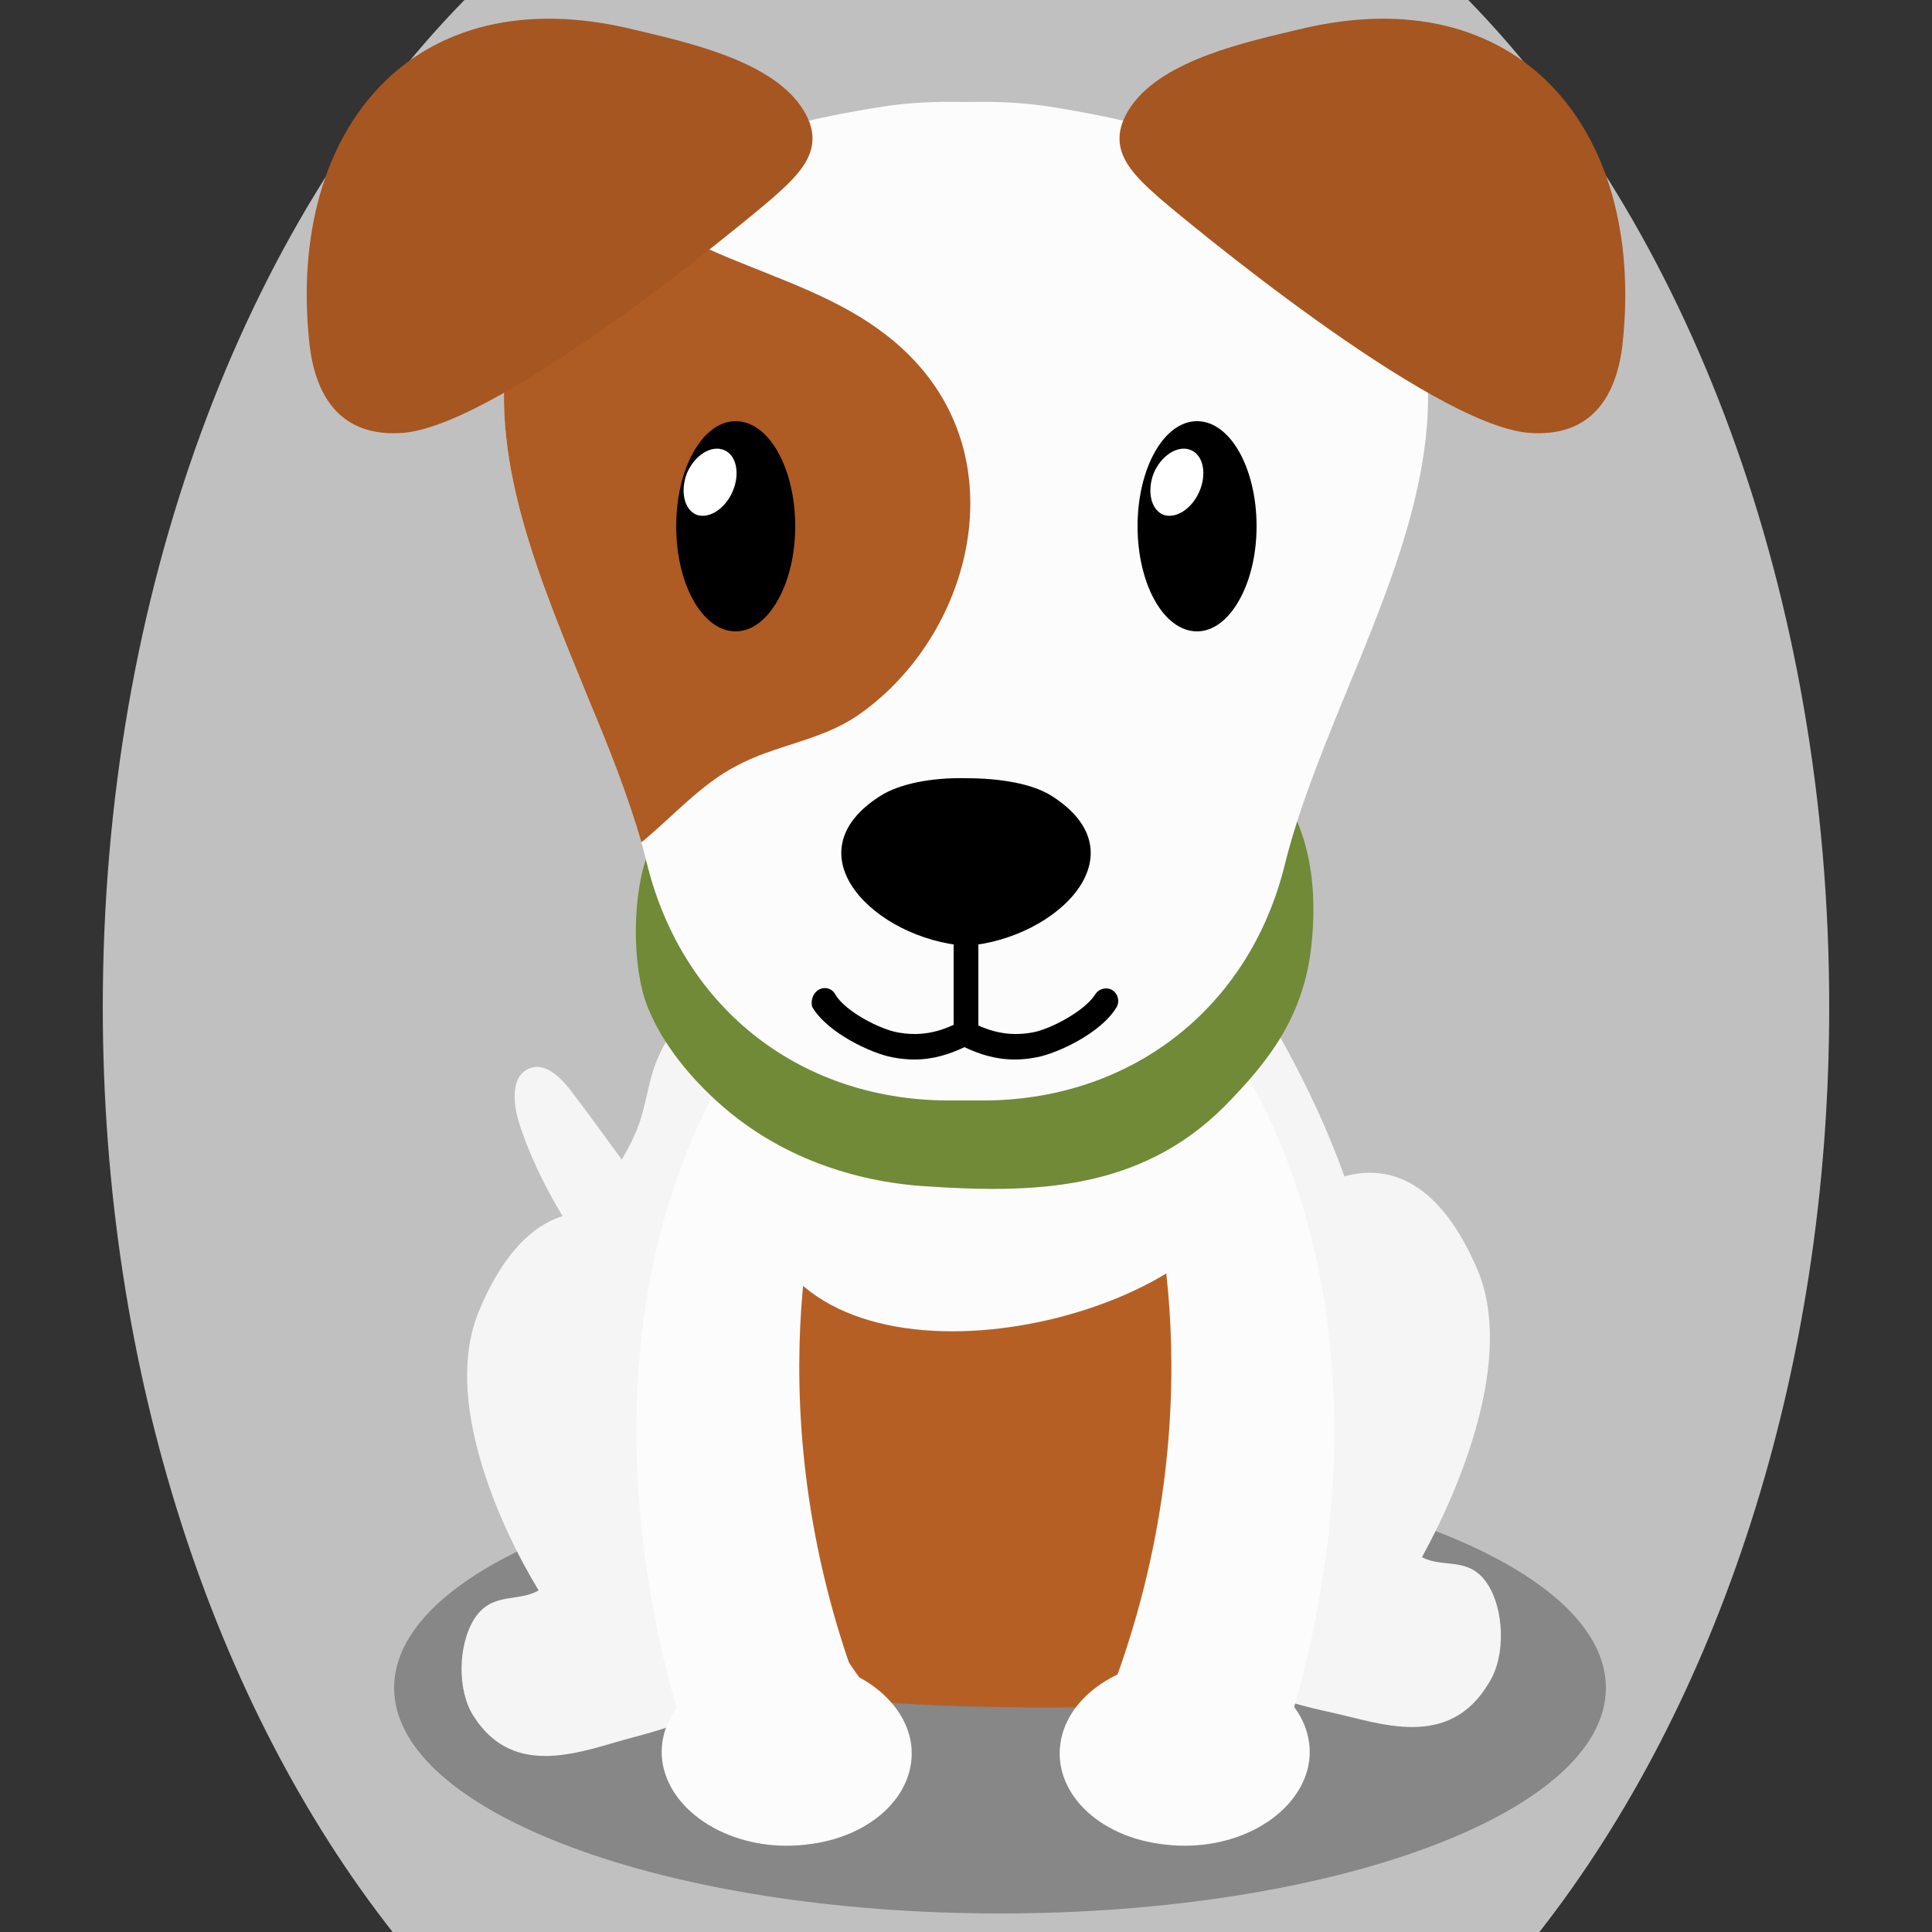
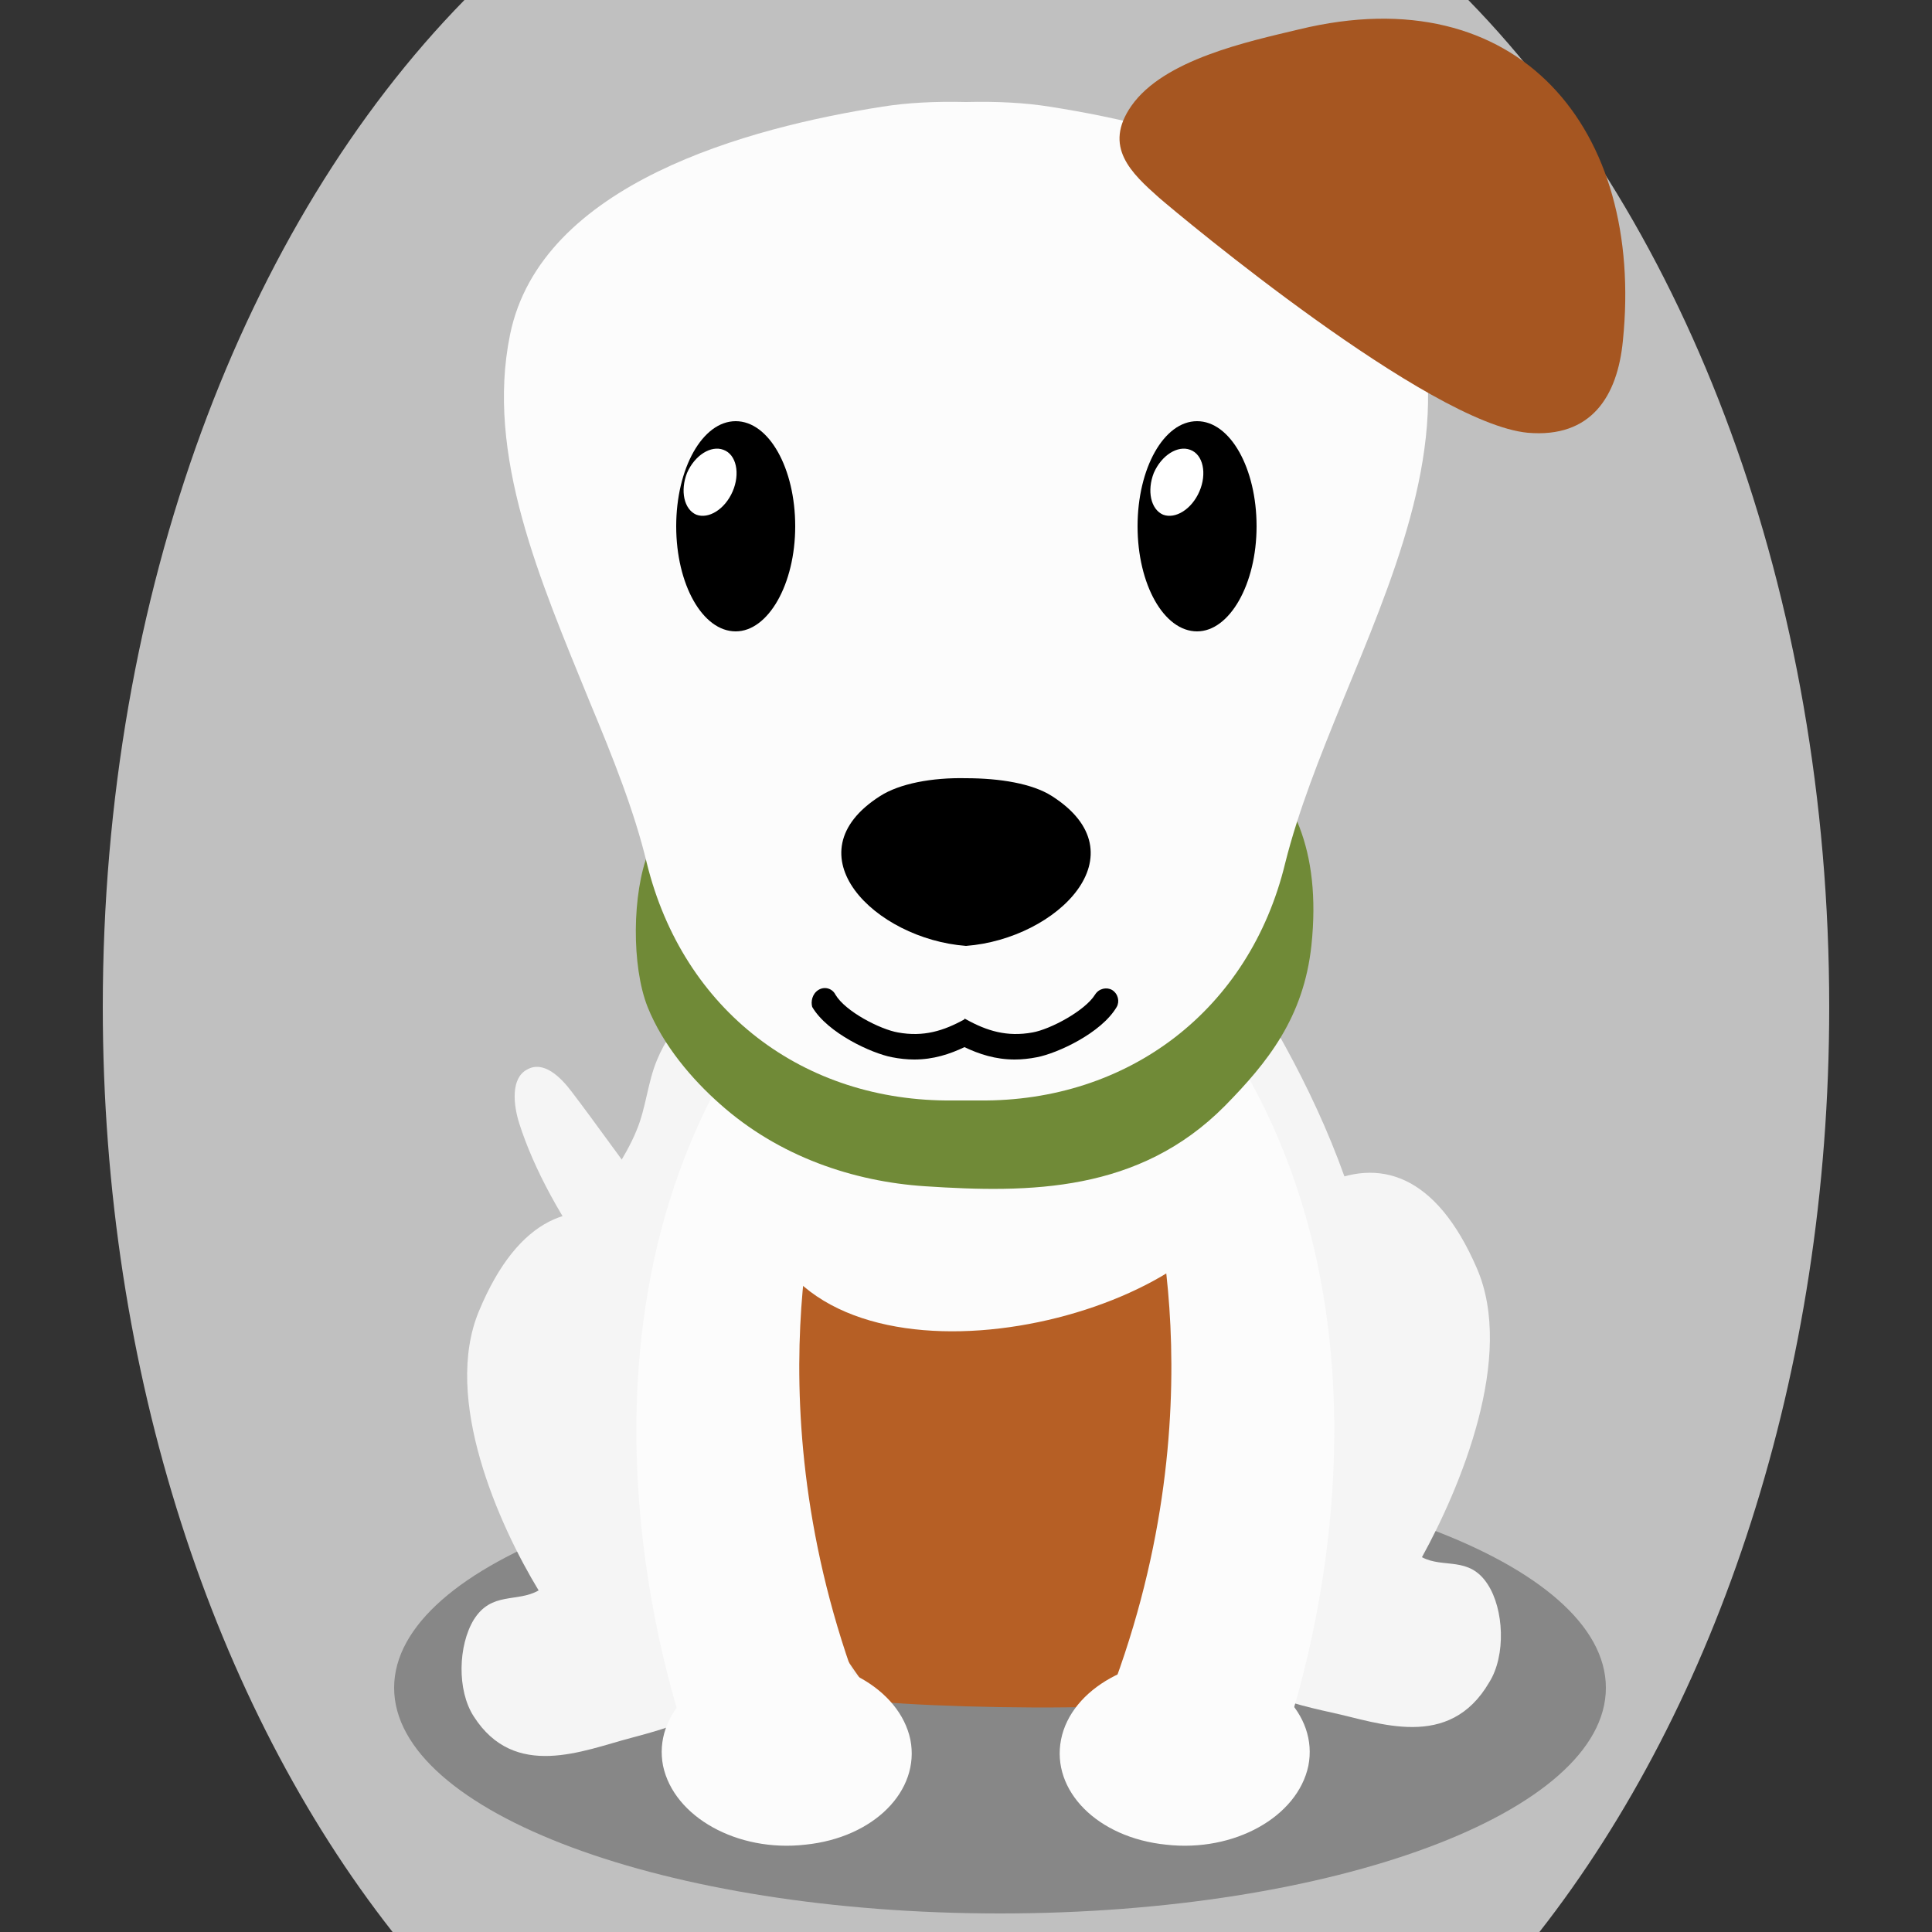
<svg xmlns="http://www.w3.org/2000/svg" version="1.1" id="Ebene_1" x="0px" y="0px" viewBox="0 0 250 250" style="enable-background:new 0 0 250 250;" xml:space="preserve">
  <rect x="0" y="0" width="250" height="250" fill="#333333" stroke="none" />
  <style type="text/css">
	.st0{fill:#f5f5f5;}
	.st1{opacity:0.3;}
	.st2{fill:#b65f25;}
	.st3{fill:#fcfcfc;}
	.st4{fill:#708a37;}
	.st5{fill:#ae5b24;}
	.st6{fill:#FFFFFF;}
	.st7{fill:#a65621;}

.bgel{fill:#C0C0C0;}</style>
  <path class="bgel" d="M236.7,130.3c0,47.6-14.5,90.3-37.5,119.7H50.8c-23-29.3-37.5-72.1-37.5-119.7C13.3,76.6,31.7,29,60.1,0h129.9  C218.3,29,236.7,76.6,236.7,130.3z" />
  <g>
    <path class="st0" d="M93.5,161.7c2.3,1.8,7.5,7.7,7.7,11.9c0.2,5.9-5.9,5-8.6,3.8c-10.6-4.6-21.7-20.4-25.4-32   c-0.8-2.5-1.1-5.9,1-7c2.1-1.2,4.3,0.9,5.8,2.9c3.2,4.2,6.2,8.5,9.4,12.7C86.6,158.3,89.5,158.7,93.5,161.7z" />
    <path class="st1" d="M207.8,218.4c0,16.1-35.1,29.2-78.4,29.2c-43.3,0-78.4-13.1-78.4-29.2c0-16.1,35.1-29.2,78.4-29.2   C172.7,189.2,207.8,202.3,207.8,218.4z" />
    <path class="st0" d="M126.8,116.4c-8.5,0-18.3-2.6-26.5,1.5c-3.2,1.5-4.4,4.6-6.8,7.8c-2.8,3.9-6.4,6.4-8.5,11.5   c-1.2,2.9-1.4,6.1-2.6,9c-1.6,4-4.3,6.9-5.6,11.2c-2.4,8.1-4.1,18.8-3.5,27.6c0.9,12.5,4.3,23.7,12.8,27.7c5.9,2.8,13,3.3,18.9,4.6   c13.7,2.9,27.6,1.6,41.6,0.6c9.4-0.7,22.6,1.6,28.8-10.5c5.3-10.4,4.7-26.2,2.9-38.3c-2.1-13.5-7.2-25.3-13.1-35.7   C157,118.8,138.7,116.3,126.8,116.4z" />
    <path class="st0" d="M81.6,224.9c6.8-1.8,14.7-4.2,19.6-12.5c4.7-8,5.1-23,0.4-32.4c-10.2-20-29.4-34.9-39.6-10.4   c-4.8,11.4,2.6,27.8,7.7,36.2c-2.8,1.6-6.1,0.1-8.4,3.8c-2,3.3-2.2,9.1,0,12.5C66.6,230.4,75.5,226.5,81.6,224.9z" />
    <path class="st0" d="M172.3,221.6c-6.8-1.5-14.8-3.6-19.8-11.9c-4.8-7.9-5.5-23.3-0.9-33.1c9.9-20.9,28.9-37,39.5-12.5   c5,11.5-2.2,28.5-7.1,37.4c2.8,1.5,6.1-0.2,8.5,3.5c2.1,3.2,2.4,9.2,0.2,12.7C187.5,226.6,178.4,222.9,172.3,221.6z" />
    <path class="st2" d="M156.7,137.9c-7.2-15.9-27.4-15.9-38.5-12c-8.9,3.1-17.2,6.9-22.1,19c-2.8,7-3.3,14-1.6,21.6   c0.9,4.1,2.4,7.8,3.4,11.8c0.9,3.3,0.5,5,0.8,8.3c0.9,10,6.4,21.1,11,28.3c1.2,1.8,2.5,3.6,3.9,5.3c7.9,0.7,23.5,1,31.6,0.5   c4.3-5.1,7.5-12.8,10.5-19.4C163.2,184.1,165.6,157.5,156.7,137.9z" />
    <g>
      <path class="st3" d="M148.3,151.1c0,0,10.2,31.2-5.4,70.1l22.7,5.4c0,0,18.7-48.1-4.8-88.5L148.3,151.1z" />
      <path class="st3" d="M159.2,157.3c2.4-3.8,3.2-9,0.8-12.9c-1.1-1.8-2.8-3.2-4.5-4.4c-13.3-9.3-63.6-11.7-57.5,16.3    C103.5,181.6,149.1,172.9,159.2,157.3z" />
      <g>
        <g>
          <g>
            <path class="st3" d="M137.3,225.1c-1.3,6.6,4.7,12.7,13.6,13.6c8.8,1,17-3.6,18.4-10.2c1.3-6.6-4.7-12.7-13.6-13.6       C146.9,213.9,138.6,218.5,137.3,225.1z" />
          </g>
        </g>
      </g>
    </g>
    <g>
      <path class="st3" d="M106.7,151.1c0,0-10.2,31.2,5.4,70.1l-22.7,5.4c0,0-18.7-48.1,4.8-88.5L106.7,151.1z" />
      <g>
        <g>
          <g>
            <path class="st3" d="M117.8,225.1c1.3,6.6-4.7,12.7-13.6,13.6c-8.8,1-17-3.6-18.4-10.2c-1.3-6.6,4.7-12.7,13.6-13.6       C108.2,213.9,116.4,218.5,117.8,225.1z" />
          </g>
        </g>
      </g>
    </g>
    <g>
      <g>
        <path class="st4" d="M83.9,110.3c-2.1,5.3-2.2,14.7-0.1,20c2,5,5.8,9.4,9.3,12.5c7.7,6.9,17.4,10.1,26.6,10.7     c13.6,0.9,27.7,0.8,38.8-10.4c5.5-5.6,10.2-11.4,11.2-20.8c2.6-24.8-15.4-30.4-30.8-34c-14.5-3.4-36.7-5.8-47.5,10.1     C89,101.7,85.5,106.2,83.9,110.3z" />
      </g>
      <g>
        <g>
          <path class="st3" d="M66,43.3c4-19.6,30.9-26.8,48.2-29.5c3.1-0.5,6.8-0.7,10.8-0.6c4-0.1,7.7,0.1,10.8,0.6      c17.3,2.7,44.2,9.9,48.2,29.5c3.2,15.6-3.9,31.9-10.3,47.5c-2.9,7.1-5.7,14.1-7.4,20.9c-4.6,19-20.3,30.9-39.6,30.7      c-0.6,0-1.2,0-1.7,0c-0.6,0-1.2,0-1.7,0c-19.3,0.2-34.9-11.6-39.6-30.7c-1.6-6.7-4.4-13.7-7.4-20.9C69.9,75.1,62.8,58.9,66,43.3      z" />
-           <path class="st5" d="M83,109c-1.7-5.9-4.1-12-6.7-18.2C69.9,75.1,62.8,58.9,66,43.3c1.6-8,7.1-13.9,14.1-18.3      c11.1,10.3,28.3,10.4,38.8,22.3c12.4,14,6.2,35.7-8.1,45.4c-4.8,3.2-10.5,3.7-15.5,6.4C90.8,101.4,87,105.7,83,109z" />
        </g>
        <g>
          <path d="M87.5,68.1c0,7.5,3.4,13.6,7.7,13.6c4.2,0,7.7-6.1,7.7-13.6c0-7.5-3.4-13.6-7.7-13.6C90.9,54.5,87.5,60.6,87.5,68.1z" />
          <path d="M147.2,68.1c0,7.5,3.4,13.6,7.7,13.6c4.2,0,7.7-6.1,7.7-13.6c0-7.5-3.4-13.6-7.7-13.6C150.6,54.5,147.2,60.6,147.2,68.1      z" />
          <path class="st6" d="M94.8,63.6c-1,2.3-3.1,3.6-4.7,3c-1.6-0.7-2.1-3.1-1.2-5.4c1-2.3,3.1-3.6,4.7-3      C95.3,58.8,95.8,61.3,94.8,63.6z" />
          <path class="st6" d="M155.2,63.6c-1,2.3-3.1,3.6-4.7,3c-1.6-0.7-2.1-3.1-1.2-5.4c1-2.3,3.1-3.6,4.7-3      C155.7,58.8,156.2,61.3,155.2,63.6z" />
        </g>
        <path d="M113.9,103c2.5-1.6,6.7-2.4,11.1-2.3l0,0c0,0,0,0,0,0c0,0,0,0,0,0l0,0c4.4,0,8.6,0.7,11.1,2.3     c11.8,7.5,0.7,18.5-11.1,19.4v0c0,0,0,0,0,0c0,0,0,0,0,0v0C113.2,121.5,102.1,110.5,113.9,103z" />
        <g>
          <path class="st7" d="M210,44.1c-0.7,7.2-4.1,12.6-12.3,11.9c-12.8-1.2-44.8-27.9-47.7-30.4c-3.6-3.2-7.3-6.6-3.6-11.9      c4.2-6,15-8.3,21.7-9.9C196.5-3.1,212.8,16.7,210,44.1z" />
-           <path class="st7" d="M40,44.1c0.7,7.2,4.1,12.6,12.3,11.9c12.8-1.2,44.8-27.9,47.7-30.4c3.6-3.2,7.3-6.6,3.6-11.9      c-4.2-6-15-8.3-21.7-9.9C53.5-3.1,37.2,16.7,40,44.1z" />
        </g>
        <g>
          <g>
-             <path d="M125,135.3c0.9,0,1.6-0.7,1.6-1.6v-14.2c0-0.9-0.7-1.6-1.6-1.6c-0.9,0-1.6,0.7-1.6,1.6v14.2       C123.4,134.6,124.1,135.3,125,135.3z" />
-           </g>
+             </g>
          <path d="M105.9,128.1c0.8-0.5,1.8-0.2,2.2,0.6c1.3,2.2,5.8,4.5,8.1,4.9c3.3,0.6,5.9-0.2,8.6-1.7v-0.1c0,0,0.1,0,0.1,0.1      c0,0,0.1,0,0.1-0.1v0.1c2.7,1.5,5.3,2.3,8.6,1.7c2.3-0.4,6.8-2.8,8.1-4.9c0.5-0.8,1.5-1,2.2-0.6c0.8,0.5,1,1.5,0.6,2.2      c-2,3.4-7.7,6-10.3,6.5c-1,0.2-2,0.3-2.9,0.3c-2.5,0-4.6-0.7-6.5-1.6c-1.9,0.9-4,1.6-6.5,1.6c-0.9,0-1.9-0.1-2.9-0.3      c-2.6-0.5-8.3-3.1-10.3-6.5C104.9,129.6,105.1,128.6,105.9,128.1z" />
        </g>
      </g>
    </g>
  </g>
</svg>